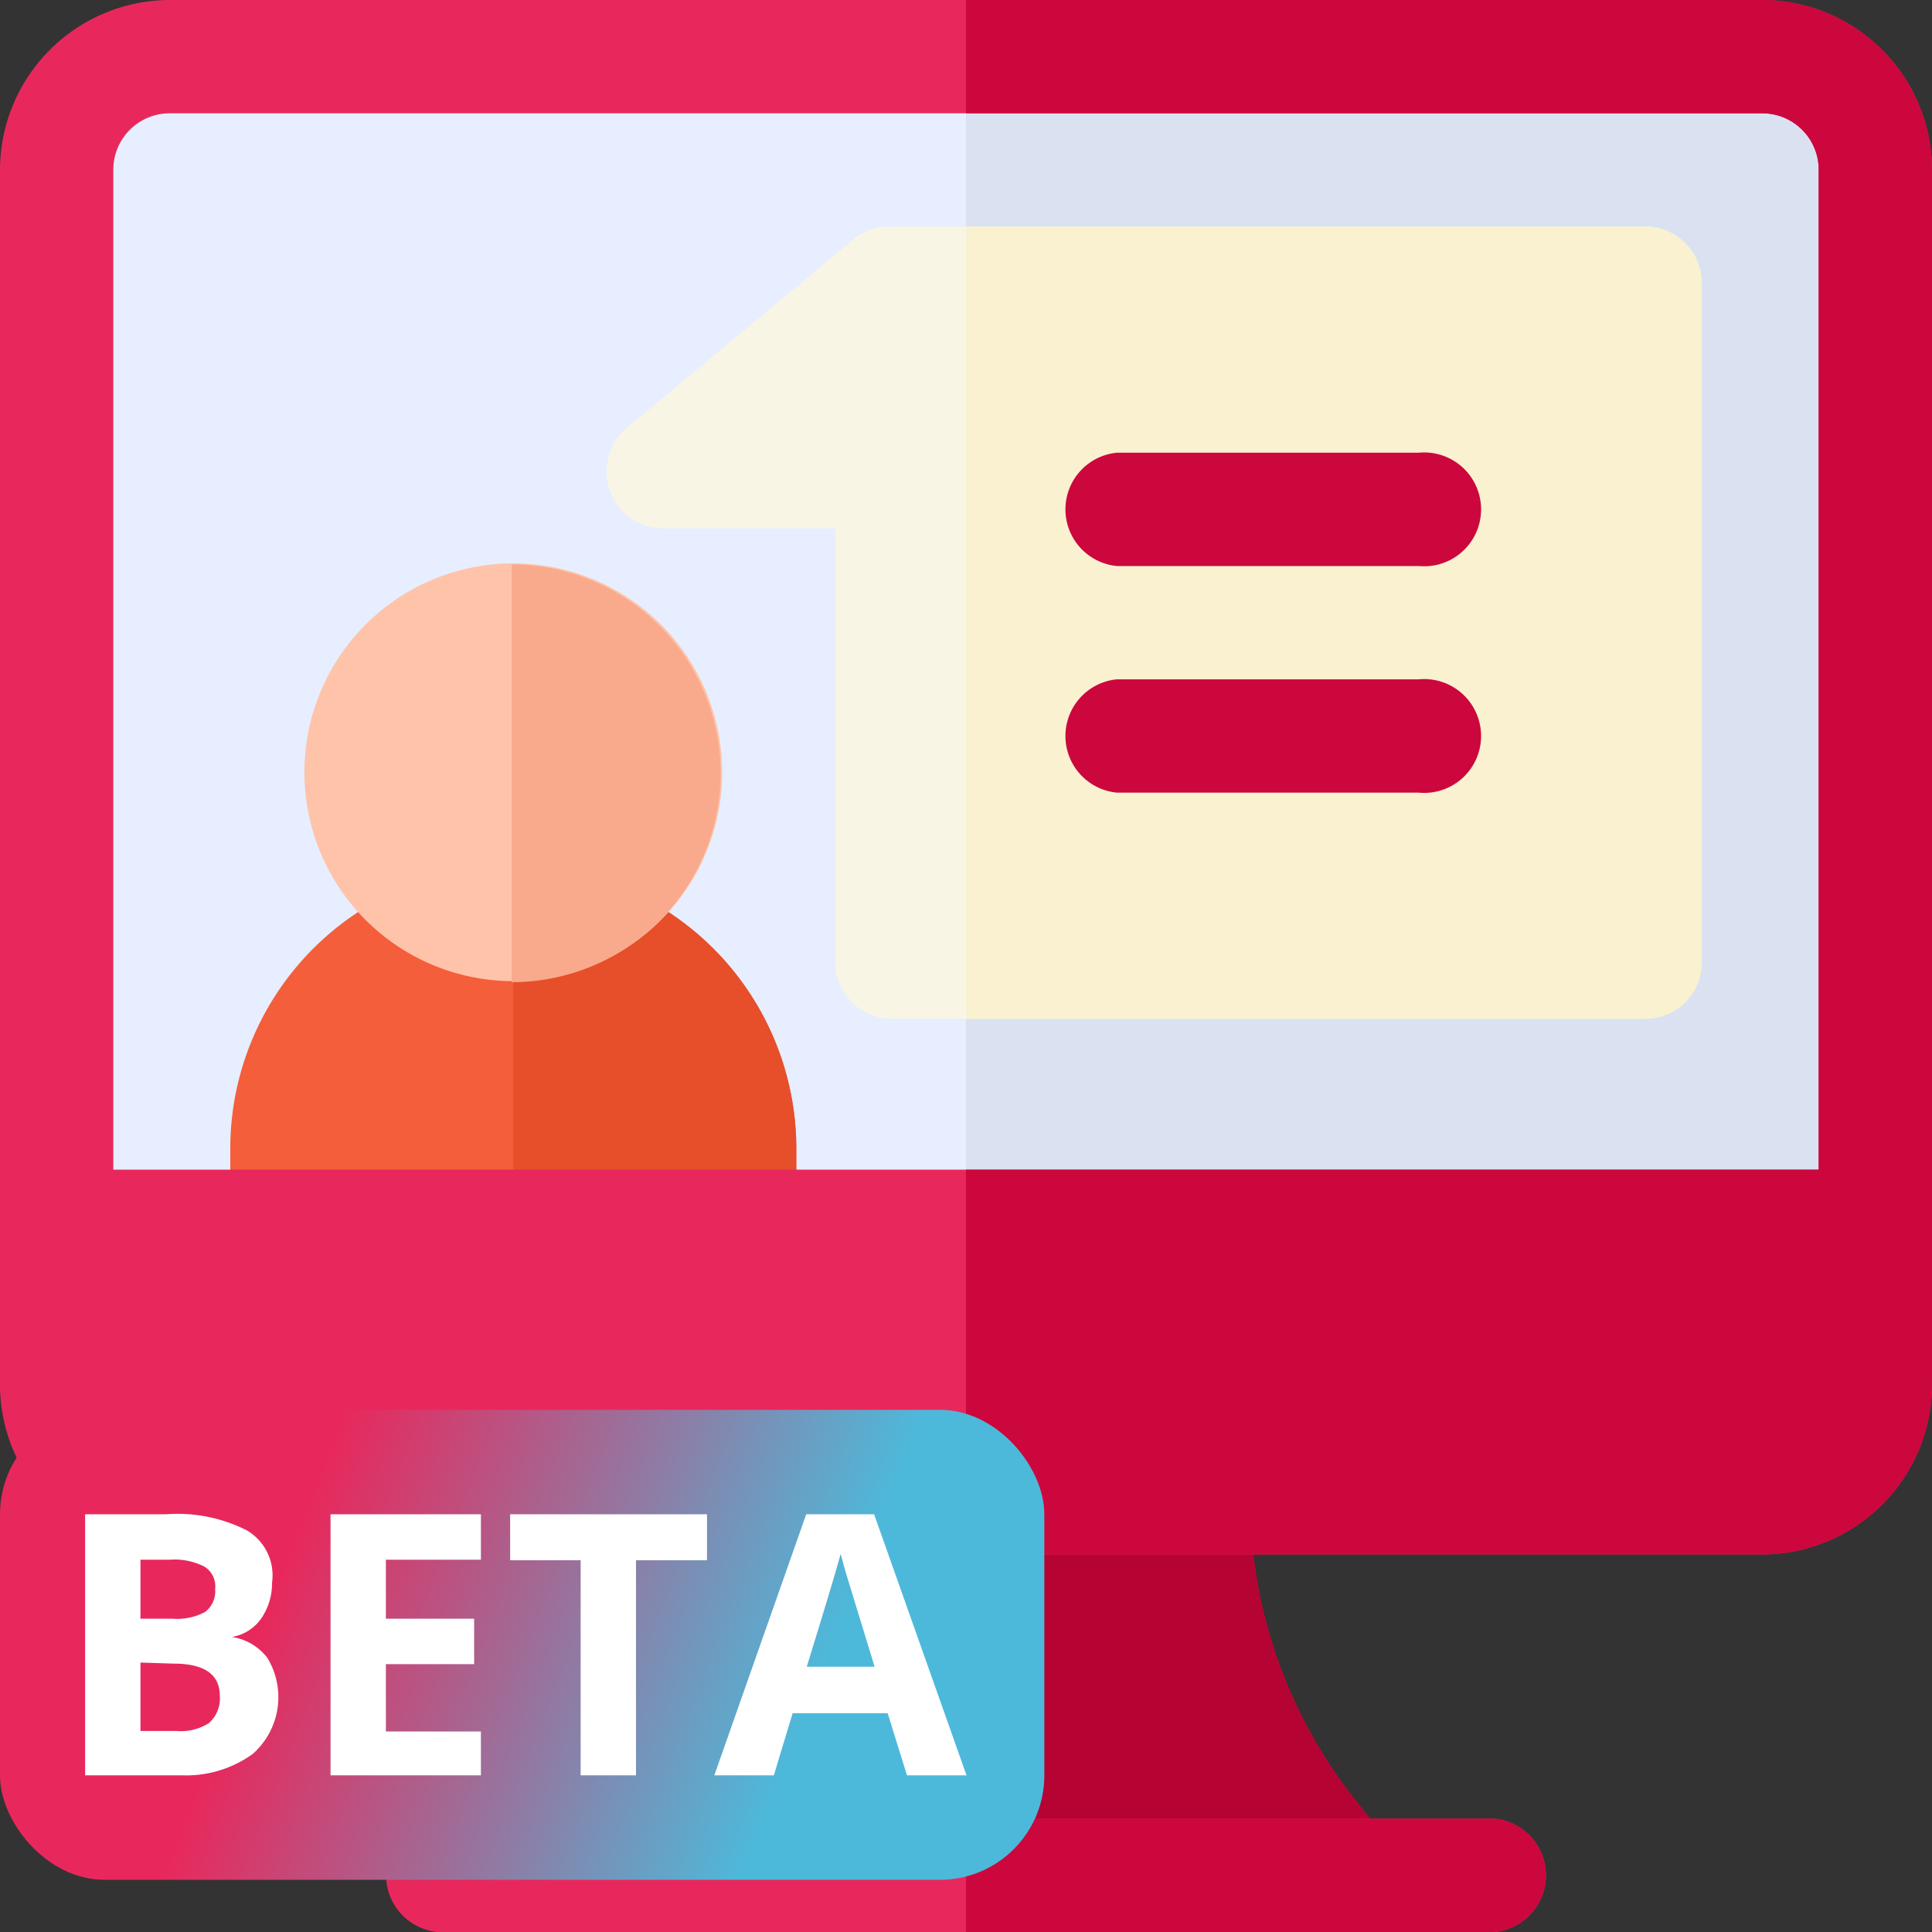
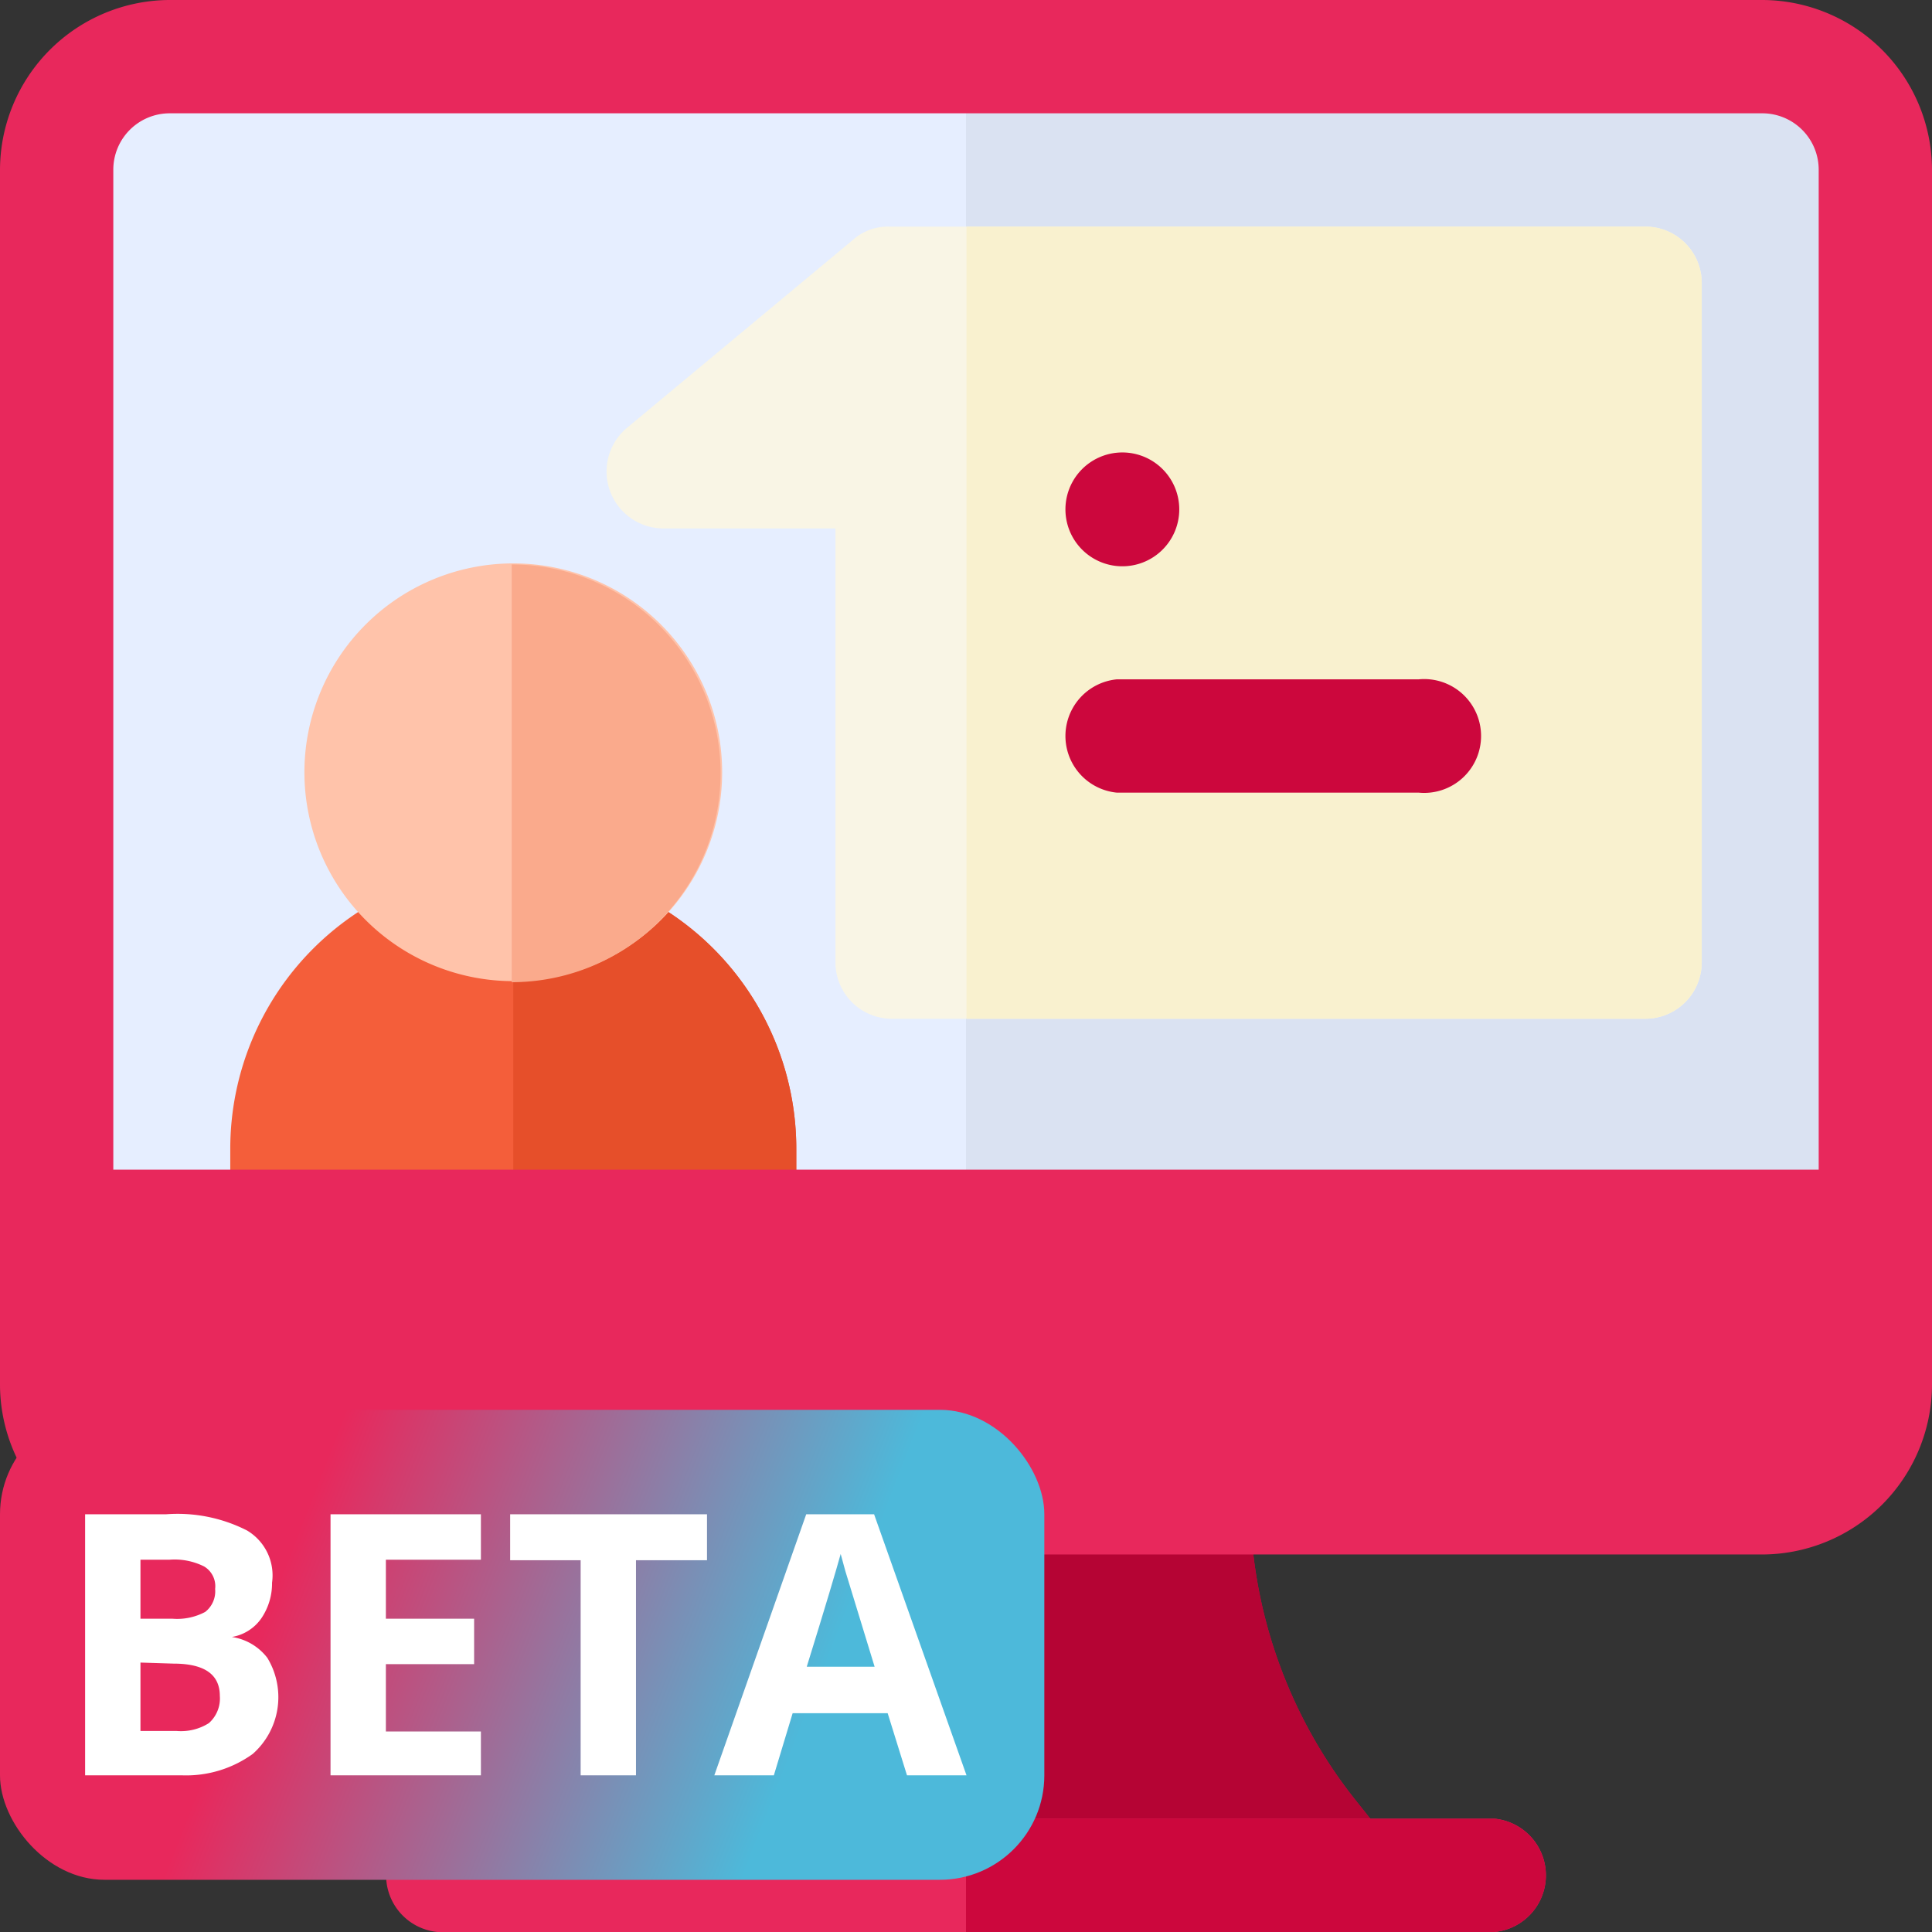
<svg xmlns="http://www.w3.org/2000/svg" viewBox="0 0 37 37">
  <rect x="0" y="0" width="37" height="37" fill="#333333" stroke="none" />
  <defs>
    <linearGradient id="a" x1="1.9" y1="10.05" x2="21.21" y2="2.52" gradientTransform="matrix(1, 0, 0, -1, -1, 38)" gradientUnits="userSpaceOnUse">
      <stop offset="0.24" stop-color="#e8285c" />
      <stop offset="0.74" stop-color="#4db9da" />
    </linearGradient>
  </defs>
  <title>ic_menu_kelasvirtual</title>
  <path d="M2.16,1.45H36.84V23.13H2.16Z" transform="translate(-1)" style="fill:#e6eeff" />
  <path d="M19.5,1.45H36.84V23.13H19.5Z" transform="translate(-1)" style="fill:#dae2f2" />
  <path d="M15.16,24.57H6.49a1.08,1.08,0,0,1-1.08-1.08V22a5.42,5.42,0,0,1,10.84,0v1.45A1.09,1.09,0,0,1,15.16,24.57Z" transform="translate(-1)" style="fill:#f45e3a" />
  <path d="M15.16,24.57a1.09,1.09,0,0,0,1.09-1.08V22a5.42,5.42,0,0,0-5.42-5.42v8Z" transform="translate(-1)" style="fill:#e64f2a" />
  <path d="M10.83,18.79a4,4,0,1,1,4-4A4,4,0,0,1,10.83,18.79Z" transform="translate(-1)" style="fill:#ffc3aa" />
  <path d="M14.8,14.81a4,4,0,0,0-4-4v8A4,4,0,0,0,14.8,14.81Z" transform="translate(-1)" style="fill:#faaa8c" />
  <path d="M27.57,35.24l-.63-.79a9.29,9.29,0,0,1-2-5.76,1.08,1.08,0,0,0-1.08-1.08H15.16a1.08,1.08,0,0,0-1.08,1.08,9.29,9.29,0,0,1-2,5.76l-.63.79a1.09,1.09,0,0,0-.13,1.15H27.7A1.09,1.09,0,0,0,27.57,35.24Z" transform="translate(-1)" style="fill:#cc073d" />
  <path d="M26.94,34.45a9.29,9.29,0,0,1-2-5.76,1.08,1.08,0,0,0-1.08-1.08H19.5v8.78h8.2a1.09,1.09,0,0,0-.13-1.15Z" transform="translate(-1)" style="fill:#b50434" />
  <path d="M29.62,37H9.38a1.09,1.09,0,0,1,0-2.17H29.62a1.09,1.09,0,0,1,0,2.17Z" transform="translate(-1)" style="fill:#e8285c" />
  <path d="M29.62,34.83H19.5V37H29.62a1.09,1.09,0,0,0,0-2.17Z" transform="translate(-1)" style="fill:#cc073d" />
  <path d="M34.75,0H4.25A3.26,3.26,0,0,0,1,3.25V26.52a3.26,3.26,0,0,0,3.25,3.25h30.5A3.26,3.26,0,0,0,38,26.52V3.25A3.26,3.26,0,0,0,34.75,0Zm1.08,22.4H3.17V3.25A1.08,1.08,0,0,1,4.25,2.17h30.5a1.08,1.08,0,0,1,1.08,1.08Z" transform="translate(-1)" style="fill:#e8285c" />
-   <path d="M34.75,0H19.5V2.17H34.75a1.08,1.08,0,0,1,1.08,1.08V22.4H19.5v7.37H34.75A3.26,3.26,0,0,0,38,26.52V3.25A3.26,3.26,0,0,0,34.75,0Z" transform="translate(-1)" style="fill:#cc073d" />
  <path d="M32.51,19.51H18.05A1.08,1.08,0,0,1,17,18.43V10.12H13.72A1.09,1.09,0,0,1,13,8.2l4.34-3.61a1,1,0,0,1,.69-.25H32.51a1.08,1.08,0,0,1,1.08,1.08v13A1.08,1.08,0,0,1,32.51,19.51Z" transform="translate(-1)" style="fill:#f9f5e5" />
  <path d="M32.51,4.34h-13V19.51h13a1.08,1.08,0,0,0,1.08-1.08v-13A1.08,1.08,0,0,0,32.51,4.34Z" transform="translate(-1)" style="fill:#f9f1cf" />
-   <path d="M28.17,10.84H22.39a1.09,1.09,0,0,1,0-2.17h5.78a1.09,1.09,0,1,1,0,2.17Z" transform="translate(-1)" style="fill:#cc073d" />
+   <path d="M28.17,10.84H22.39a1.09,1.09,0,0,1,0-2.17a1.09,1.09,0,1,1,0,2.17Z" transform="translate(-1)" style="fill:#cc073d" />
  <path d="M28.17,15.18H22.39a1.09,1.09,0,0,1,0-2.17h5.78a1.09,1.09,0,1,1,0,2.17Z" transform="translate(-1)" style="fill:#cc073d" />
  <rect y="27" width="20" height="9" rx="2" style="fill:url(#a)" />
  <path d="M2.63,29H4.18a2.93,2.93,0,0,1,1.55.31,1,1,0,0,1,.48,1A1.19,1.19,0,0,1,6,31a.86.86,0,0,1-.56.35v0a1.05,1.05,0,0,1,.68.4,1.45,1.45,0,0,1-.28,1.84A2.18,2.18,0,0,1,4.5,34H2.63Zm1.06,2H4.3a1.14,1.14,0,0,0,.63-.13.5.5,0,0,0,.19-.44A.44.44,0,0,0,4.91,30a1.26,1.26,0,0,0-.66-.13H3.69Zm0,.84v1.31h.69A1,1,0,0,0,5,33a.63.63,0,0,0,.21-.52c0-.41-.29-.62-.89-.62Z" transform="translate(-1)" style="fill:#fff" />
  <path d="M10.21,34H7.33V29h2.88v.87H8.39V31h1.69v.87H8.39v1.29h1.82Z" transform="translate(-1)" style="fill:#fff" />
  <path d="M13.18,34H12.12V29.88H10.77V29h3.77v.88H13.18Z" transform="translate(-1)" style="fill:#fff" />
  <path d="M18.37,34,18,32.81H16.18L15.82,34H14.68l1.76-5h1.3l1.77,5Zm-.62-2.08-.56-1.83-.09-.33c-.08.29-.29,1-.65,2.16Z" transform="translate(-1)" style="fill:#fff" />
</svg>